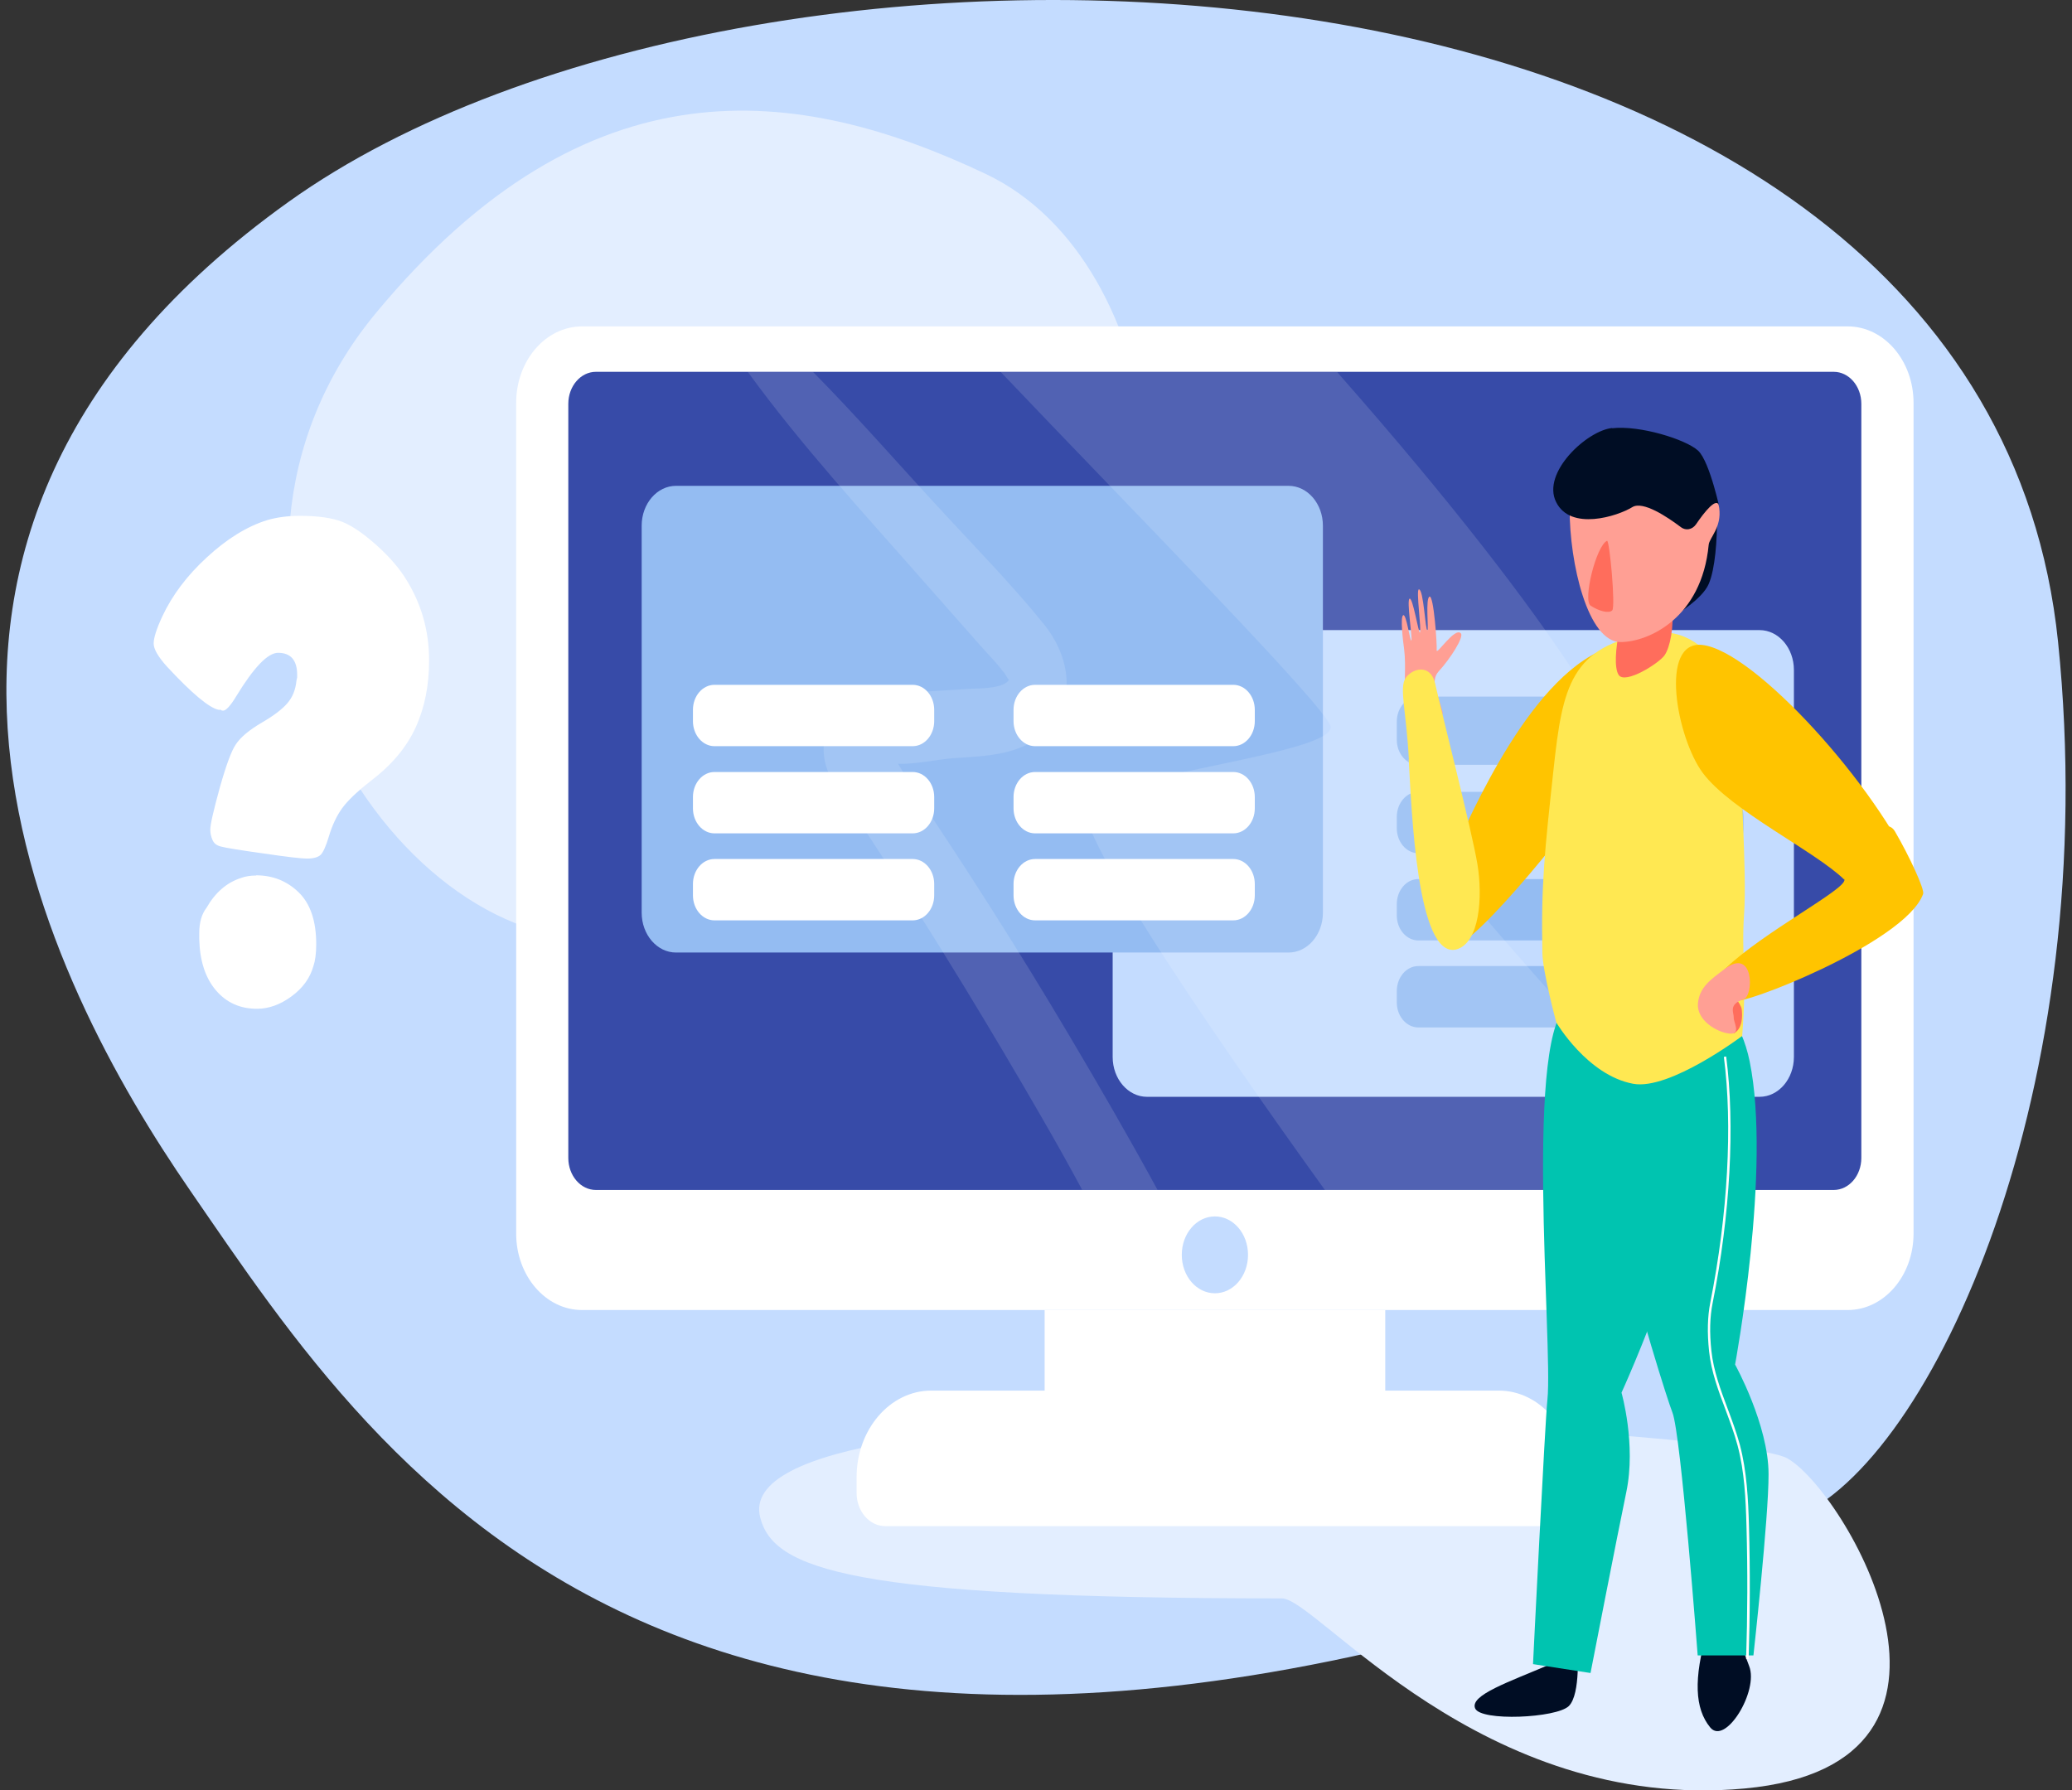
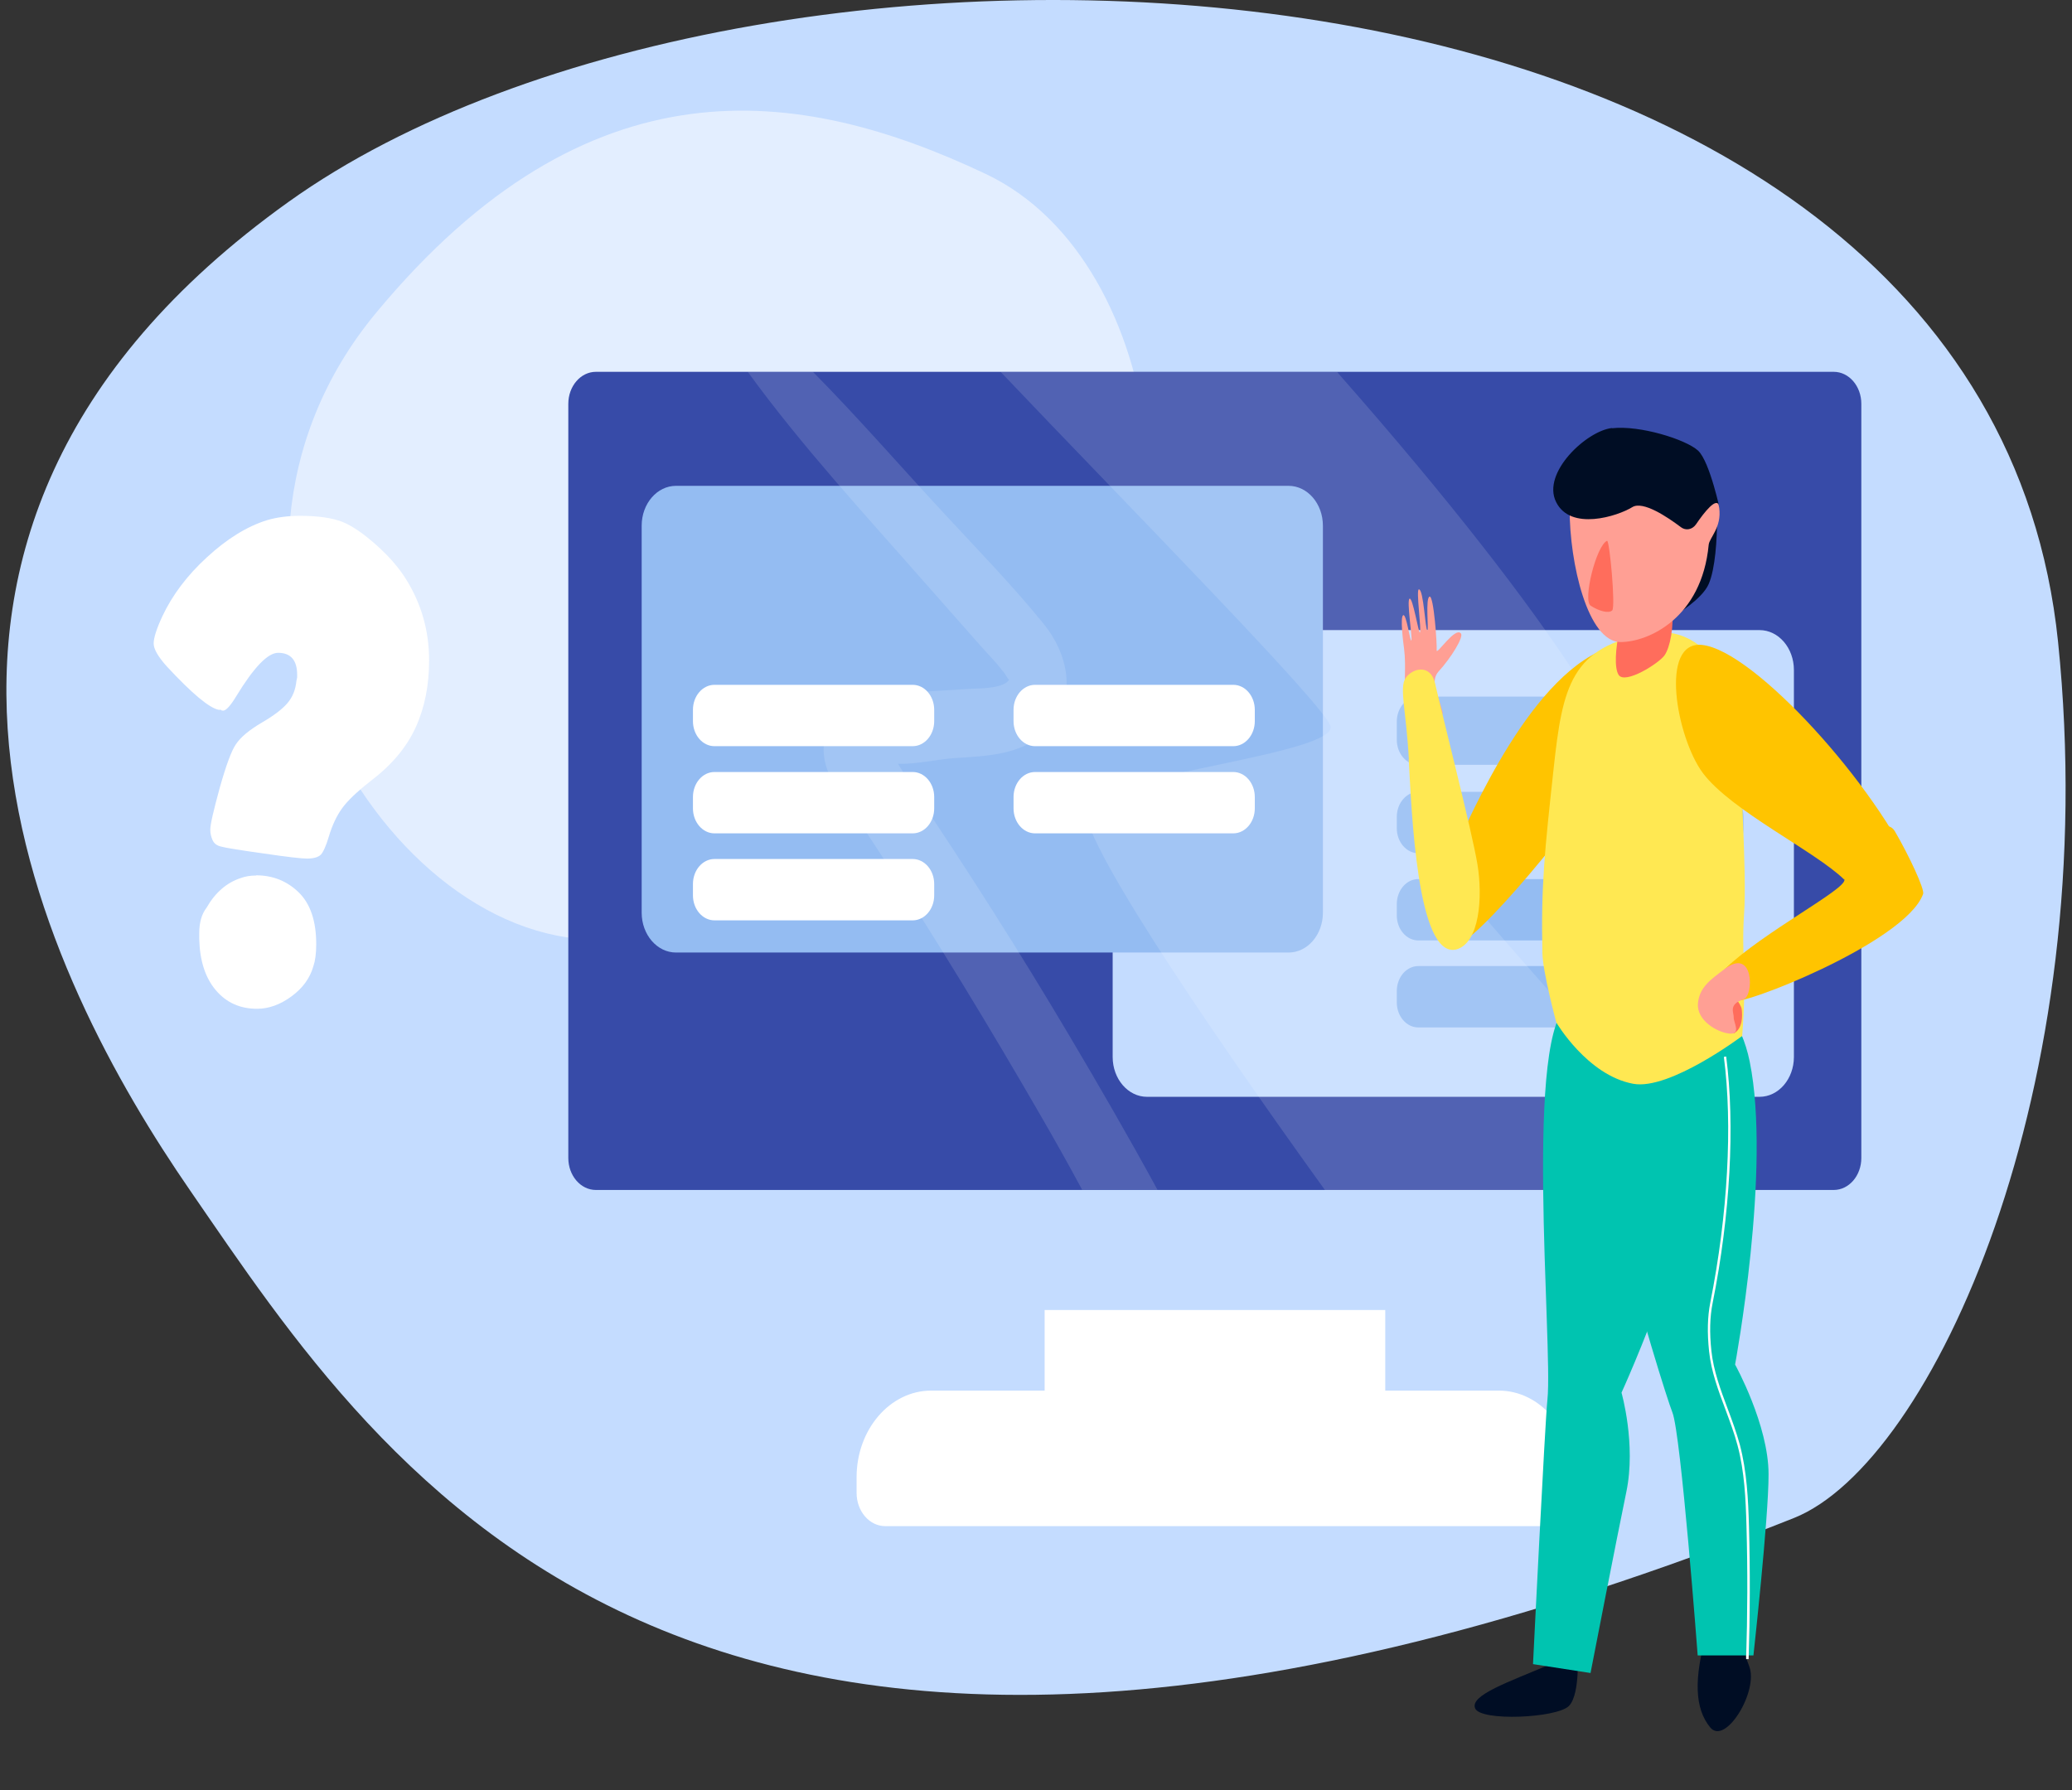
<svg xmlns="http://www.w3.org/2000/svg" width="162" height="140" viewBox="0 0 162 140" fill="none">
  <rect x="0" y="0" width="162" height="140" fill="#333333" stroke="none" />
  <path d="M140.251 118.703C151.068 114.39 164.488 85.004 160.91 50.189C155.035 -6.968 59.438 -10.603 22.547 15.795C-14.345 42.192 3.753 76.974 14.848 93.065C30.092 115.181 53.786 153.097 140.251 118.703Z" fill="#C4DCFF" />
  <path d="M46.742 73.469C62.529 73.388 71.773 65.278 82.882 56.393C93.991 47.508 91.722 20.529 77.063 13.598C62.418 6.667 46.005 4.438 29.41 24.454C12.816 44.47 29.396 73.55 46.742 73.469Z" fill="#E3EEFF" />
-   <path d="M59.439 118.67C60.483 122.676 66.274 124.986 100.228 124.986C102.971 124.986 115.82 141.756 136.41 139.849C156.999 137.943 144.108 116.392 139.709 114.017C135.31 111.642 56.404 107.022 59.439 118.67Z" fill="#E3EEFF" />
-   <path d="M45.508 102.437L144.46 102.437C147.305 102.437 149.611 99.76 149.611 96.459V31.499C149.611 28.198 147.305 25.522 144.46 25.522L45.508 25.522C42.663 25.522 40.357 28.198 40.357 31.499L40.357 96.459C40.357 99.76 42.663 102.437 45.508 102.437Z" fill="white" />
  <path d="M46.591 93.049L143.371 93.049C144.563 93.049 145.529 91.928 145.529 90.545V31.578C145.529 30.195 144.563 29.074 143.371 29.074L46.591 29.074C45.399 29.074 44.433 30.195 44.433 31.578V90.545C44.433 91.928 45.399 93.049 46.591 93.049Z" fill="#374BA8" />
  <path d="M97.577 98.122C97.577 99.786 96.422 101.127 94.988 101.127C93.554 101.127 92.398 99.786 92.398 98.122C92.398 96.458 93.554 95.117 94.988 95.117C96.422 95.117 97.577 96.458 97.577 98.122Z" fill="#C4DCFF" />
  <path d="M137.57 49.27H89.681C88.197 49.27 86.994 50.666 86.994 52.389V82.647C86.994 84.369 88.197 85.765 89.681 85.765H137.57C139.054 85.765 140.257 84.369 140.257 82.647V52.389C140.257 50.666 139.054 49.27 137.57 49.27Z" fill="#C4DCFF" />
  <path d="M110.894 59.803L134.63 59.803C135.56 59.803 136.314 58.928 136.314 57.848V56.426C136.314 55.347 135.56 54.471 134.63 54.471H110.894C109.964 54.471 109.21 55.347 109.21 56.426V57.848C109.21 58.928 109.964 59.803 110.894 59.803Z" fill="#94BCF2" />
  <path d="M110.894 66.718H134.63C135.56 66.718 136.314 65.843 136.314 64.763V63.874C136.314 62.795 135.56 61.92 134.63 61.92H110.894C109.964 61.92 109.21 62.795 109.21 63.874V64.763C109.21 65.843 109.964 66.718 110.894 66.718Z" fill="#94BCF2" />
  <path d="M110.894 73.536H134.63C135.56 73.536 136.314 72.661 136.314 71.581V70.693C136.314 69.613 135.56 68.738 134.63 68.738H110.894C109.964 68.738 109.21 69.613 109.21 70.693V71.581C109.21 72.661 109.964 73.536 110.894 73.536Z" fill="#94BCF2" />
  <path d="M110.894 80.339H134.63C135.56 80.339 136.314 79.464 136.314 78.384V77.496C136.314 76.416 135.56 75.541 134.63 75.541H110.894C109.964 75.541 109.21 76.416 109.21 77.496V78.384C109.21 79.464 109.964 80.339 110.894 80.339Z" fill="#94BCF2" />
  <path d="M52.856 74.483L100.745 74.483C102.229 74.483 103.432 73.087 103.432 71.365V41.107C103.432 39.385 102.229 37.989 100.745 37.989L52.856 37.989C51.372 37.989 50.169 39.385 50.169 41.107V71.365C50.169 73.087 51.372 74.483 52.856 74.483Z" fill="#94BCF2" />
  <path d="M80.929 58.347H96.423C97.353 58.347 98.107 57.471 98.107 56.392V55.503C98.107 54.424 97.353 53.549 96.423 53.549H80.929C79.998 53.549 79.244 54.424 79.244 55.503V56.392C79.244 57.471 79.998 58.347 80.929 58.347Z" fill="white" />
  <path d="M80.929 65.164H96.423C97.353 65.164 98.107 64.289 98.107 63.209V62.321C98.107 61.241 97.353 60.366 96.423 60.366H80.929C79.998 60.366 79.244 61.241 79.244 62.321V63.209C79.244 64.289 79.998 65.164 80.929 65.164Z" fill="white" />
-   <path d="M80.929 71.967H96.423C97.353 71.967 98.107 71.092 98.107 70.012V69.124C98.107 68.044 97.353 67.169 96.423 67.169H80.929C79.998 67.169 79.244 68.044 79.244 69.124V70.012C79.244 71.092 79.998 71.967 80.929 71.967Z" fill="white" />
  <path d="M55.862 58.347H71.357C72.287 58.347 73.041 57.471 73.041 56.392V55.503C73.041 54.424 72.287 53.549 71.357 53.549H55.862C54.932 53.549 54.178 54.424 54.178 55.503V56.392C54.178 57.471 54.932 58.347 55.862 58.347Z" fill="white" />
  <path d="M55.862 65.164H71.357C72.287 65.164 73.041 64.289 73.041 63.209V62.321C73.041 61.241 72.287 60.366 71.357 60.366H55.862C54.932 60.366 54.178 61.241 54.178 62.321V63.209C54.178 64.289 54.932 65.164 55.862 65.164Z" fill="white" />
  <path d="M55.862 71.967H71.357C72.287 71.967 73.041 71.092 73.041 70.012V69.124C73.041 68.044 72.287 67.169 71.357 67.169H55.862C54.932 67.169 54.178 68.044 54.178 69.124V70.012C54.178 71.092 54.932 71.967 55.862 71.967Z" fill="white" />
  <path d="M81.675 111.015H108.307V102.436H81.675V111.015Z" fill="white" />
  <path d="M120.764 119.335L69.214 119.335C67.975 119.335 66.973 118.172 66.973 116.734V115.506C66.973 111.774 69.59 108.737 72.805 108.737H117.187C120.402 108.737 123.02 111.774 123.02 115.506V116.734C123.02 118.172 122.017 119.335 120.778 119.335H120.764Z" fill="white" />
  <g opacity="0.13">
    <path d="M78.428 52.518C77.857 51.743 77.147 51.064 76.521 50.337C75.142 48.77 73.764 47.219 72.386 45.652C67.709 40.321 62.739 34.958 58.465 29.077H63.56C67.124 32.68 70.507 36.589 73.945 40.289C76.521 43.068 79.207 45.83 81.616 48.803C83.467 51.081 84.247 54.392 82.117 56.832C80.14 59.093 77.105 59.11 74.53 59.287C73.235 59.384 71.606 59.772 70.214 59.724C70.618 60.353 70.994 61.113 71.286 61.549C75.56 67.882 79.681 74.36 83.607 80.984C85.945 84.925 88.27 88.948 90.498 93.035H84.609C83.537 91.048 82.437 89.077 81.31 87.139C77.439 80.434 73.43 73.827 69.24 67.381C68.265 65.879 67.277 64.376 66.275 62.906C65.314 61.484 64.256 60.144 64.409 58.221C64.716 54.522 68.293 54.328 70.743 54.166C72.47 54.069 74.182 53.972 75.908 53.859C76.521 53.827 78.539 53.859 78.915 53.116C78.859 53.245 78.678 52.825 78.442 52.502L78.428 52.518Z" fill="white" />
    <path d="M134.713 93.067H103.599C94.104 79.885 83.441 64.133 84.972 62.792C87.603 60.498 104.336 58.899 104.03 56.815C103.821 55.393 88.16 39.529 78.248 29.093H104.559C104.559 29.093 104.629 29.174 104.657 29.222C122.504 49.497 128.365 60.272 127.515 62.356C126.666 64.456 112.063 63.972 111.617 65.83C111.353 66.928 124.522 81.112 134.727 93.067H134.713Z" fill="white" />
  </g>
  <path d="M134.249 40.593C134.249 42.176 134.11 44.486 133.595 45.666C133.08 46.861 131.019 48.073 131.019 48.073L129.934 42.289L134.235 40.609L134.249 40.593Z" fill="#000D24" />
  <path d="M133.47 127.555C132.398 131.303 132.509 133.597 133.707 135.068C134.89 136.538 137.535 132.208 136.755 130.27C135.976 128.315 135.168 125.181 135.168 125.181L133.47 127.555Z" fill="#000D24" />
  <path d="M121.153 130.159C117.992 131.516 114.902 132.55 115.333 133.584C115.765 134.618 121.695 134.343 122.656 133.406C123.617 132.469 123.324 128.818 123.324 128.818L121.153 130.159Z" fill="#000D24" />
  <path d="M126.151 50.527C119.83 52.272 114.916 64.001 113.747 66.392C112.271 69.397 111.798 73.742 113.496 74.017C115.195 74.292 124.16 62.918 125.093 61.19C126.025 59.461 126.151 50.527 126.151 50.527Z" fill="#FFC400" />
  <path d="M124.883 78.993C121.611 81.707 130.089 108.8 130.758 110.447C131.426 112.095 132.734 129.446 132.734 129.446H137.092C137.092 129.446 138.289 118.638 138.275 115.278C138.275 111.417 135.658 106.699 135.658 106.699C135.658 106.699 138.512 91.401 136.799 83C135.519 76.716 130.075 74.664 124.869 78.993H124.883Z" fill="#00C4B0" />
  <path d="M122.783 78.461C119.052 80.206 121.433 105.166 120.987 109.431C120.792 111.24 119.859 130.125 119.859 130.125L124.356 130.82C124.356 130.82 126.472 119.932 127.154 116.668C127.934 112.92 126.778 108.898 126.778 108.898C126.778 108.898 133.488 94.261 133.544 85.634C133.586 79.172 128.713 75.683 122.783 78.461Z" fill="#00C4B0" />
  <path d="M136.211 81.013C136.615 75.908 136.128 74.939 136.364 71.433C136.601 67.927 135.974 60.9 136.211 58.509C136.448 56.118 134.485 48.654 129.056 49.51C122.805 50.496 122.164 53.711 121.468 60.124C120.772 66.538 120.48 69.187 120.591 74.519C120.619 76.005 121.677 79.947 121.677 79.947C121.677 79.947 124.1 84.082 127.691 84.745C130.545 85.278 136.225 80.997 136.225 80.997L136.211 81.013Z" fill="#FFE852" />
  <path d="M133.199 50.883C129.803 51.384 131.209 57.248 133.909 59.09C136.151 60.625 141.984 66.166 144.211 68.379C144.796 66.667 146.842 65.988 148.248 66.732C145.046 61.287 136.527 50.399 133.199 50.9V50.883Z" fill="#FF9F94" />
  <path d="M126.553 52.773C127.054 53.548 129.727 51.852 130.145 51.238C130.576 50.624 130.897 49.009 130.729 47.393C130.562 45.778 128.906 45.907 127.931 46.311C126.957 46.715 125.857 51.691 126.553 52.773Z" fill="#FF6D5C" />
  <path d="M127.957 34.405C125.618 34.114 122.737 36.02 122.723 39.785C122.709 44.033 124.143 50.205 126.704 50.205C128.876 50.205 133.052 48.331 133.595 42.596C133.651 42.046 134.625 41.239 134.417 39.72C134.194 38.024 132.802 39.381 132.718 39.041C132.106 36.376 130.672 34.76 127.943 34.421L127.957 34.405Z" fill="#FF9F94" />
  <path d="M125.646 42.288C124.797 42.676 123.739 46.941 124.365 47.361C125.006 47.781 125.771 47.991 126.05 47.733C126.328 47.474 125.841 42.191 125.646 42.288Z" fill="#FF6D5C" />
  <path d="M133.099 50.431C129.688 50.059 131.094 57.685 133.127 60.431C135.34 63.404 141.967 66.586 144.194 68.783C144.779 67.071 148.315 67.636 149.721 68.379C146.783 61.546 137.178 50.867 133.085 50.431H133.099Z" fill="#FFC400" />
  <path d="M143.873 67.523C144.054 68.186 144.18 68.638 144.208 68.783C144.347 69.543 137.887 72.855 134.866 75.762C134.365 76.247 135.646 78.073 135.618 78.186C135.423 78.961 148.983 73.775 150.361 69.898C150.486 69.543 149.289 66.958 148.161 65.019C147.298 63.533 145.154 66.425 143.887 67.539L143.873 67.523Z" fill="#FFC400" />
  <path d="M135.565 80.803C136.275 80.416 136.233 79.398 136.177 78.913C136.108 78.429 135.244 77.508 135.244 77.508L134.465 78.623L135.565 80.82V80.803Z" fill="#FF6D5C" />
  <path d="M134.855 75.761C133.769 76.585 132.864 77.182 132.752 78.475C132.655 79.767 134.2 80.704 135.189 80.817C136.177 80.93 135.523 79.912 135.551 79.557C135.578 79.202 135.091 78.539 136.33 78.135C137.124 77.877 137.152 74.032 134.855 75.761Z" fill="#FF9F94" />
  <path d="M109.959 55.506C109.695 53.373 109.973 52.258 109.778 50.724C109.709 50.223 109.458 48.252 109.709 48.106C109.959 47.961 110.251 50.239 110.349 50.078C110.446 49.932 109.959 46.911 110.21 46.814C110.46 46.701 110.92 49.56 111.017 49.464C111.156 49.302 110.697 46.103 110.934 46.087C111.31 46.055 111.435 49.334 111.602 49.286C111.713 49.254 111.435 46.766 111.769 46.653C112.103 46.539 112.368 50.433 112.326 50.853C112.298 51.273 113.76 48.995 114.219 49.528C114.47 49.803 113.426 51.467 112.493 52.485C111.769 53.276 112.437 54.294 112.785 55.667C112.994 56.491 110.015 56.103 110.015 56.103L109.959 55.506Z" fill="#FF9F94" />
  <path d="M110.155 59.396C109.947 55.567 109.39 53.806 109.891 53.031C110.406 52.256 111.84 51.868 112.202 53.435C112.8 56.068 115.097 65.05 115.515 67.587C115.933 70.139 115.696 73.742 113.858 74.243C110.768 74.986 110.364 63.209 110.141 59.38L110.155 59.396Z" fill="#FFE852" />
  <path d="M136.702 129.736H136.521C136.632 126.279 136.646 122.773 136.549 119.332C136.493 117.264 136.396 115.067 135.853 113.031C135.602 112.078 135.24 111.125 134.906 110.22C134.363 108.767 133.792 107.264 133.625 105.665C133.472 104.211 133.5 102.951 133.723 101.836C135.087 94.97 135.477 87.975 134.781 82.644L134.962 82.611C135.658 87.975 135.282 94.986 133.904 101.884C133.681 102.983 133.653 104.211 133.806 105.632C133.973 107.199 134.53 108.686 135.073 110.14C135.421 111.061 135.769 112.014 136.034 112.983C136.577 115.051 136.688 117.264 136.744 119.348C136.841 122.805 136.827 126.295 136.716 129.752L136.702 129.736Z" fill="white" />
  <path d="M126.034 33.469C124.071 33.679 120.521 36.958 121.663 39.252C122.79 41.546 126.466 40.367 127.621 39.656C128.456 39.139 130.377 40.432 131.422 41.223C131.811 41.514 132.312 41.417 132.605 40.997C133.231 40.076 134.248 38.768 134.415 39.592C134.568 40.335 133.719 36.102 132.758 35.23C131.797 34.357 128.22 33.242 126.048 33.485L126.034 33.469Z" fill="#000D24" />
  <path d="M23.457 40.335C24.863 40.335 25.963 40.496 26.756 40.803C27.536 41.11 28.441 41.74 29.471 42.661C30.459 43.55 31.225 44.438 31.768 45.327C32.951 47.233 33.55 49.333 33.55 51.644C33.55 53.598 33.202 55.343 32.492 56.894C31.782 58.445 30.613 59.834 28.97 61.078C27.898 61.918 27.16 62.629 26.742 63.211C26.325 63.792 25.977 64.519 25.712 65.408C25.489 66.167 25.267 66.635 25.086 66.829C24.891 67.023 24.529 67.136 24 67.136C23.582 67.136 22.441 67.007 20.589 66.733C18.738 66.474 17.638 66.296 17.29 66.199C16.942 66.119 16.719 65.941 16.608 65.666C16.496 65.408 16.441 65.133 16.441 64.875C16.441 64.471 16.691 63.388 17.178 61.611C17.68 59.834 18.097 58.703 18.431 58.219C18.807 57.637 19.503 57.072 20.492 56.49C21.41 55.957 22.065 55.456 22.468 54.988C22.872 54.519 23.109 53.938 23.178 53.227L23.234 52.968V52.774C23.234 51.627 22.733 51.046 21.745 51.046C20.937 51.046 19.851 52.177 18.473 54.438C18.014 55.198 17.666 55.569 17.443 55.569C17.359 55.569 17.304 55.553 17.276 55.505H17.109C16.385 55.375 15.021 54.245 13.044 52.112C12.362 51.353 12.014 50.755 12.014 50.319C12.014 49.883 12.236 49.172 12.696 48.186C13.461 46.555 14.617 45.004 16.19 43.566C17.749 42.128 19.322 41.159 20.881 40.674C21.647 40.448 22.51 40.335 23.457 40.335ZM20.018 68.445C21.313 68.445 22.427 68.881 23.346 69.77C24.264 70.658 24.724 72.015 24.724 73.825C24.724 74.584 24.64 75.149 24.501 75.553C24.236 76.49 23.666 77.266 22.789 77.912C21.912 78.558 21.007 78.881 20.102 78.881C18.765 78.881 17.694 78.397 16.872 77.427C16.051 76.458 15.619 75.117 15.578 73.437V72.968C15.578 72.128 15.772 71.466 16.148 70.981C16.83 69.786 17.735 69.01 18.835 68.655C19.183 68.526 19.573 68.461 20.032 68.461L20.018 68.445Z" fill="white" />
</svg>